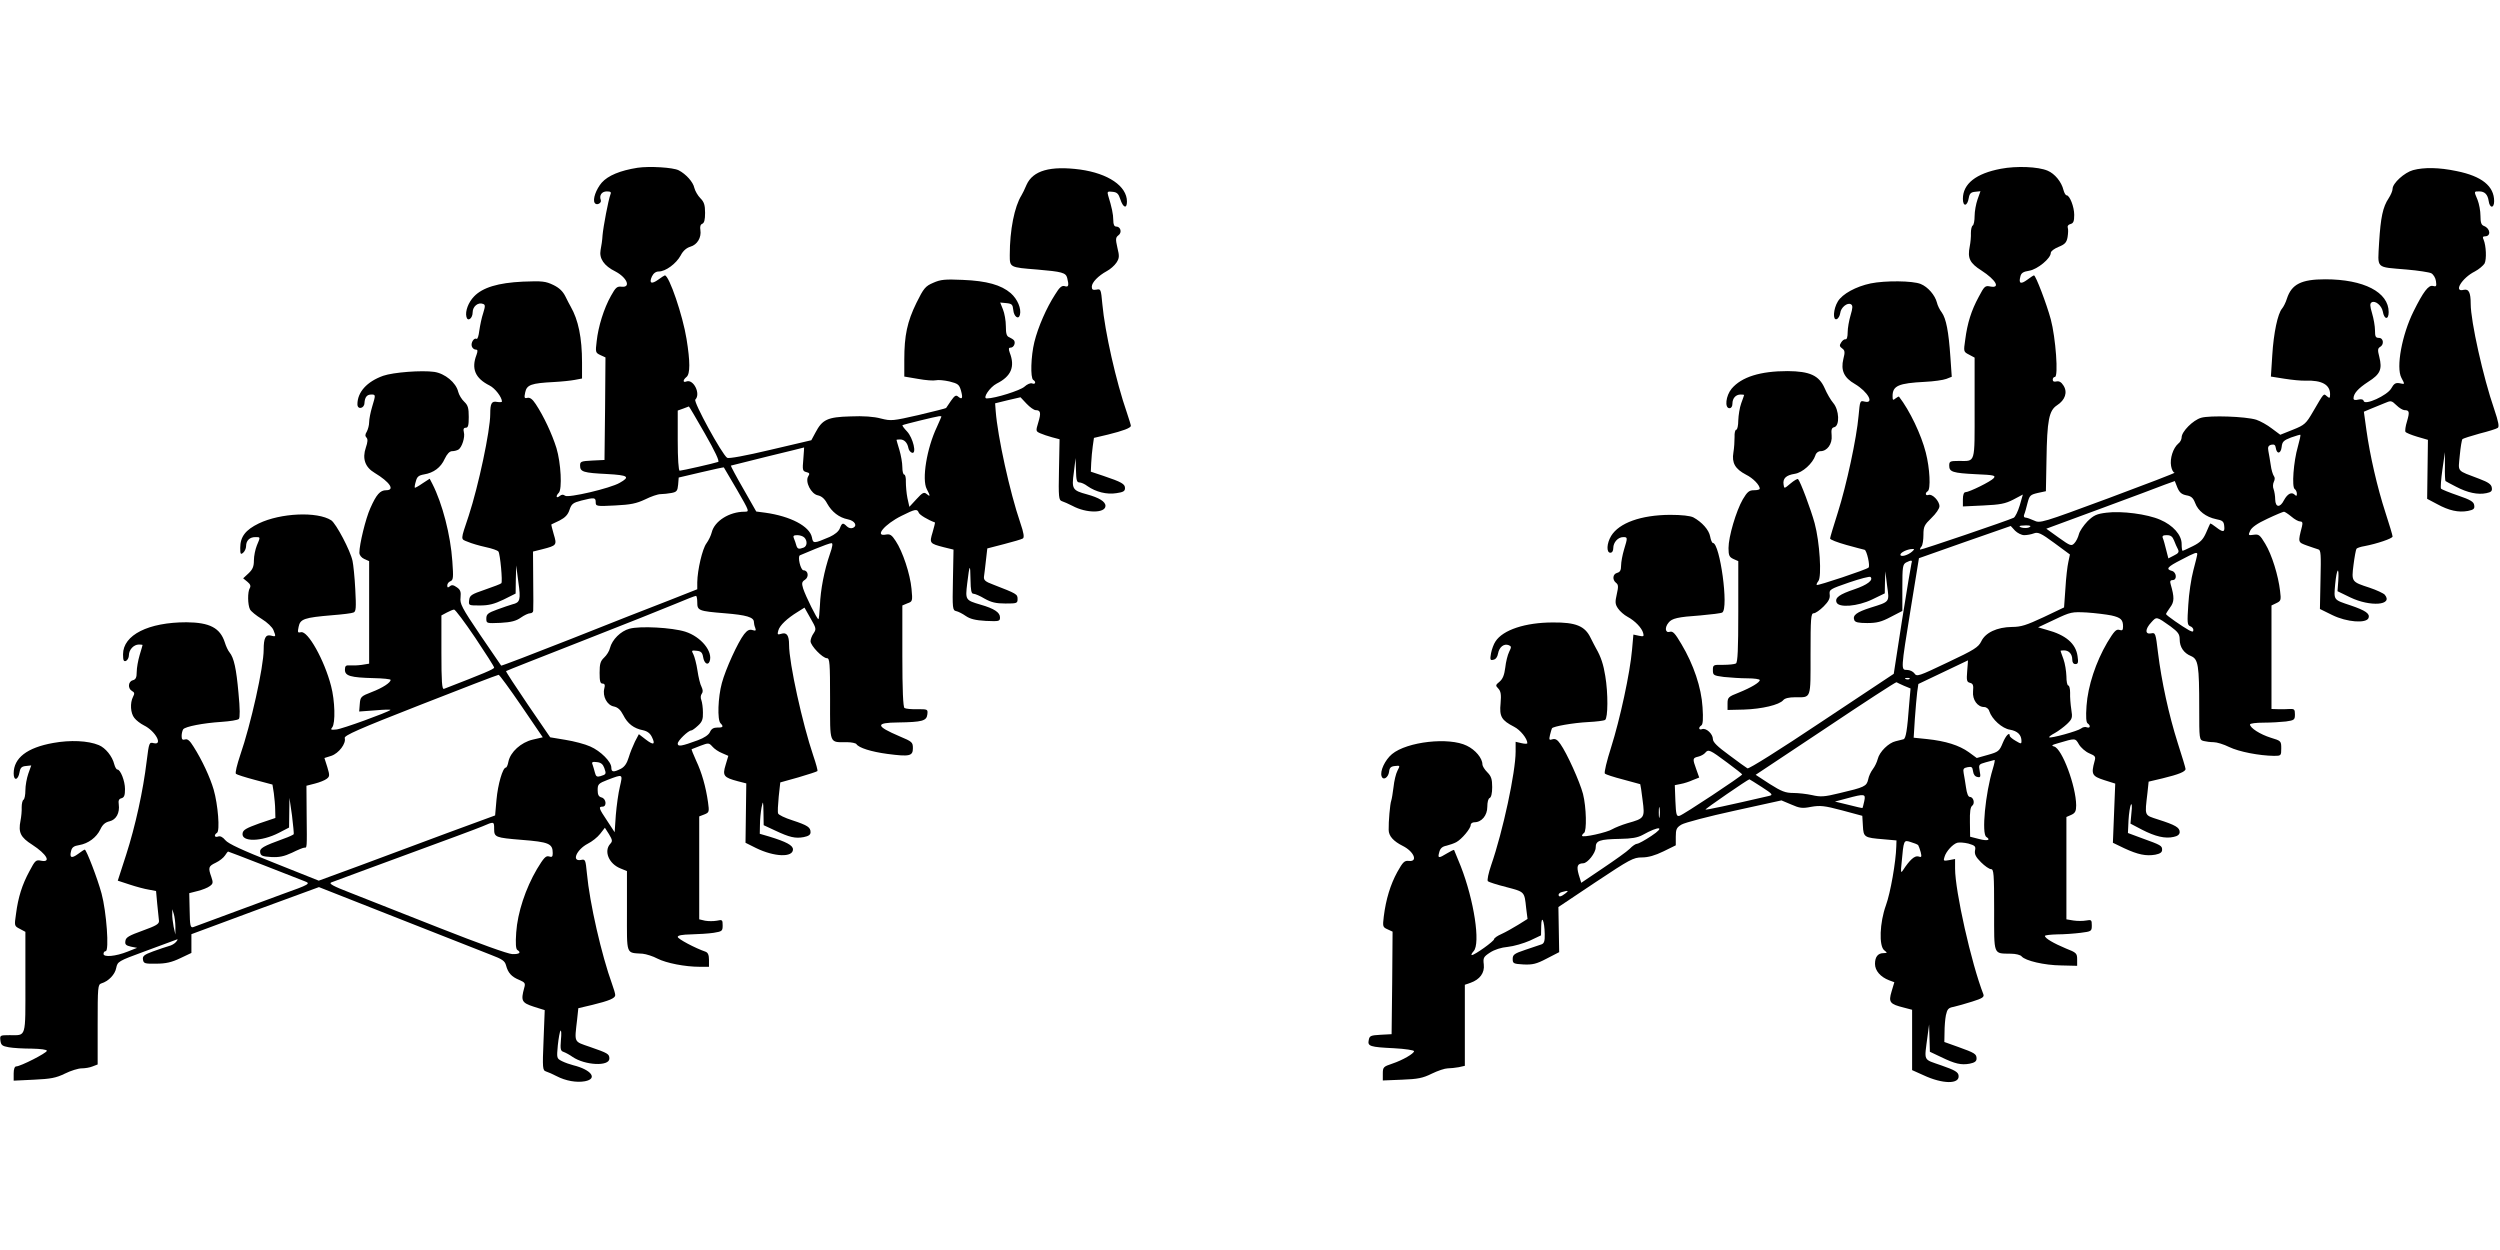
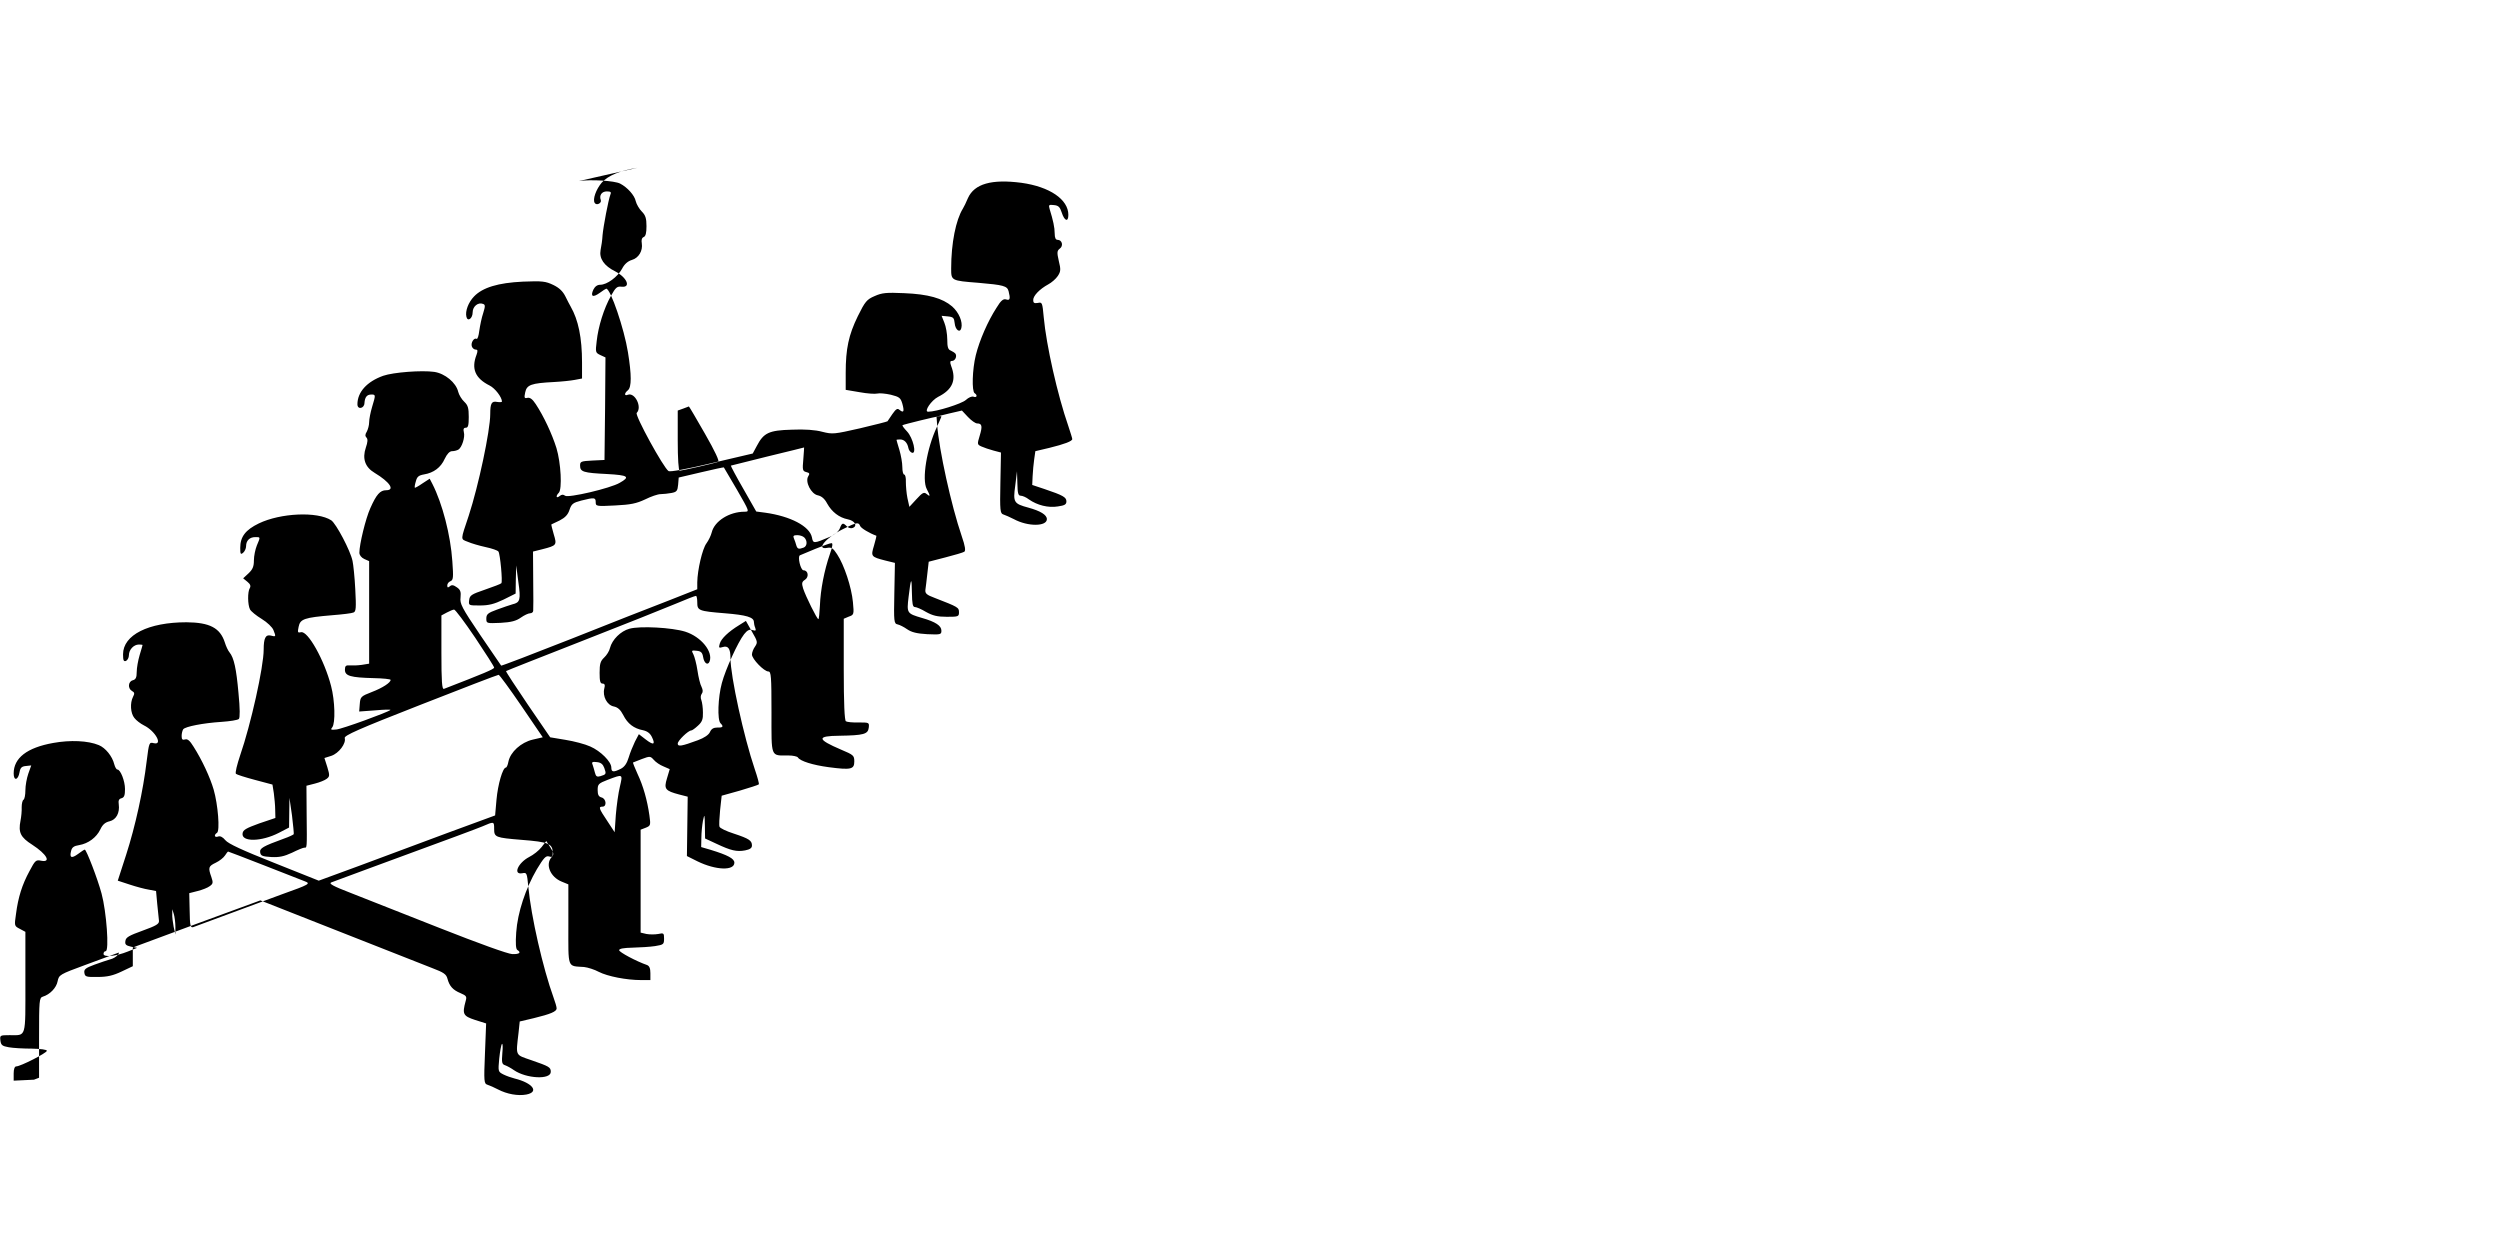
<svg xmlns="http://www.w3.org/2000/svg" version="1.0" width="1280pt" height="640pt" viewBox="0 0 1280 640" preserveAspectRatio="xMidYMid meet">
  <g transform="translate(0,640) scale(0.1,-0.1)" fill="#000000" stroke="none">
-     <path d="M3264 5541 c-89 -14 -151 -40 -183 -76 -29 -34 -48 -86 -36 -104 9 -15 37 -1 31 15 -9 24 5 44 31 44 20 0 24 -4 18 -17 -10 -26 -36 -162 -40 -208 -1 -22 -6 -56 -10 -75 -8 -43 17 -81 76 -110 59 -31 81 -83 32 -78 -24 3 -31 -4 -55 -47 -36 -64 -65 -157 -73 -232 -7 -57 -6 -59 19 -71 l26 -12 -2 -262 -3 -263 -62 -3 c-59 -3 -63 -5 -63 -26 0 -32 17 -37 138 -43 109 -6 120 -14 65 -45 -47 -28 -265 -79 -280 -66 -9 7 -17 7 -28 -2 -17 -14 -21 0 -4 17 18 18 11 153 -12 229 -23 73 -65 163 -106 225 -17 26 -30 35 -43 32 -15 -4 -17 0 -11 28 8 39 31 47 146 53 39 2 87 7 108 11 l37 7 0 82 c0 127 -19 218 -58 286 -5 8 -17 32 -27 52 -13 26 -31 44 -62 59 -40 19 -56 21 -156 17 -127 -6 -206 -30 -250 -76 -29 -30 -46 -75 -39 -104 6 -27 32 -9 32 23 0 30 28 53 53 43 12 -4 12 -11 1 -47 -8 -23 -16 -63 -20 -90 -3 -26 -9 -45 -14 -42 -13 8 -31 -21 -24 -39 3 -9 12 -16 20 -16 10 0 11 -6 4 -26 -28 -72 -7 -121 67 -158 28 -14 63 -60 63 -82 0 -3 -11 -4 -24 -2 -29 6 -36 -7 -36 -62 0 -85 -60 -367 -110 -520 -43 -129 -43 -119 -5 -134 18 -8 59 -20 91 -27 33 -7 62 -17 66 -23 9 -13 22 -155 15 -162 -3 -4 -41 -18 -84 -33 -70 -24 -78 -29 -81 -54 -3 -27 -3 -27 55 -27 45 0 73 7 121 30 l62 31 1 72 2 72 11 -85 c13 -91 9 -105 -30 -114 -14 -4 -49 -16 -79 -27 -47 -17 -55 -24 -55 -46 0 -25 1 -25 73 -22 55 3 80 10 104 27 17 12 38 22 47 22 9 0 16 6 16 13 1 6 1 77 0 157 l-1 146 48 12 c74 19 75 21 58 77 -8 27 -13 49 -12 50 1 0 20 9 42 20 29 15 43 30 51 55 10 30 18 36 60 47 67 17 74 16 74 -8 0 -21 3 -22 99 -17 81 4 109 10 154 31 30 15 65 27 79 27 14 0 39 3 56 6 27 5 31 11 34 42 l3 37 115 27 c63 15 115 26 116 25 1 -1 31 -53 67 -114 65 -113 65 -113 39 -113 -78 0 -154 -48 -168 -106 -4 -16 -16 -41 -27 -56 -21 -28 -46 -136 -47 -199 l0 -36 -147 -58 c-82 -31 -307 -120 -501 -197 -195 -77 -355 -138 -356 -136 -1 2 -50 73 -108 158 -94 139 -104 159 -100 191 3 29 -1 40 -19 52 -17 12 -26 14 -36 5 -10 -8 -13 -7 -13 5 0 8 7 18 16 21 15 6 16 19 10 102 -9 134 -51 296 -102 396 l-14 27 -37 -24 c-20 -14 -38 -24 -39 -22 -2 2 0 16 5 32 6 24 14 31 42 36 49 8 86 35 106 80 12 25 25 39 38 39 11 0 25 4 32 8 18 11 35 64 28 89 -4 16 -1 23 10 23 12 0 15 13 15 55 0 46 -4 60 -23 78 -13 12 -27 35 -31 51 -11 47 -68 94 -123 102 -64 9 -209 -2 -261 -20 -84 -30 -132 -84 -132 -146 0 -29 35 -22 36 6 2 30 12 44 35 44 23 0 23 -1 4 -64 -8 -27 -15 -62 -15 -78 0 -15 -6 -37 -12 -48 -9 -14 -9 -23 -2 -30 8 -8 7 -23 -3 -52 -19 -56 -4 -100 45 -129 78 -47 106 -89 59 -89 -31 0 -50 -22 -81 -92 -24 -53 -56 -185 -56 -228 0 -12 10 -25 25 -32 l25 -11 0 -263 0 -262 -37 -6 c-21 -3 -49 -4 -63 -3 -19 2 -24 -3 -24 -22 0 -32 29 -40 147 -43 48 -1 87 -5 87 -9 0 -14 -41 -41 -96 -62 -57 -22 -59 -25 -62 -62 l-3 -38 82 6 c45 4 80 5 78 2 -13 -12 -249 -98 -277 -100 -28 -3 -31 -1 -21 11 17 21 14 137 -6 212 -34 132 -119 284 -154 275 -17 -4 -18 -1 -12 28 8 40 29 47 171 59 52 4 102 10 110 14 13 5 14 24 9 119 -3 61 -10 127 -14 145 -11 53 -84 191 -109 208 -71 46 -259 38 -371 -16 -68 -33 -95 -68 -95 -125 0 -32 2 -36 15 -25 8 7 15 22 15 34 0 28 18 46 47 46 27 0 27 2 8 -43 -8 -20 -15 -54 -15 -76 0 -31 -6 -46 -27 -66 l-28 -26 22 -18 c15 -12 18 -22 12 -32 -12 -19 -11 -86 1 -109 5 -10 32 -32 60 -49 28 -17 55 -43 60 -57 14 -35 13 -35 -14 -28 -26 6 -36 -13 -36 -72 0 -89 -66 -384 -120 -540 -16 -48 -27 -91 -22 -96 4 -4 48 -18 97 -31 l90 -24 7 -44 c3 -24 7 -63 7 -85 l1 -42 -83 -28 c-66 -24 -83 -33 -85 -51 -7 -45 97 -43 186 3 l52 27 1 76 1 76 13 -90 c6 -49 10 -93 9 -96 -2 -3 -25 -14 -51 -23 -107 -39 -124 -49 -121 -70 3 -18 11 -21 57 -24 41 -2 65 3 106 22 28 14 57 26 63 26 14 0 14 -9 12 171 l-1 146 43 11 c24 6 51 17 60 24 16 12 17 17 4 60 l-15 47 35 11 c39 13 77 64 69 91 -4 13 70 46 387 170 216 85 396 154 401 154 4 0 57 -72 117 -160 l109 -160 -52 -12 c-59 -14 -114 -63 -124 -113 -3 -17 -9 -30 -13 -30 -16 0 -41 -86 -48 -165 l-7 -80 -245 -90 c-135 -50 -338 -126 -451 -168 l-207 -76 -228 91 c-164 65 -235 98 -250 116 -14 17 -27 23 -37 19 -19 -7 -23 8 -6 19 16 9 5 145 -17 221 -18 62 -59 151 -103 220 -19 31 -31 41 -43 37 -14 -4 -18 0 -18 18 0 13 4 28 8 34 10 14 102 32 196 38 43 3 83 9 89 15 6 6 6 52 -2 133 -11 124 -23 180 -46 208 -7 8 -18 31 -24 51 -24 74 -77 102 -196 103 -195 0 -325 -65 -325 -164 0 -31 3 -38 15 -34 8 4 15 17 15 29 0 29 25 55 51 55 10 0 19 -1 19 -2 0 -2 -7 -25 -15 -52 -8 -27 -15 -66 -15 -86 0 -29 -5 -39 -20 -43 -24 -6 -27 -42 -4 -55 13 -7 14 -13 5 -30 -16 -31 -13 -84 7 -108 9 -12 31 -29 49 -38 59 -29 99 -103 50 -91 -23 6 -24 4 -36 -92 -18 -151 -58 -333 -105 -479 l-43 -133 61 -20 c33 -11 78 -23 98 -26 l37 -7 6 -66 c4 -37 8 -76 9 -87 1 -16 -15 -25 -84 -50 -69 -25 -86 -34 -88 -53 -3 -18 3 -23 29 -29 l31 -6 -48 -19 c-62 -25 -124 -30 -124 -12 0 8 5 14 11 14 19 0 4 203 -21 295 -21 78 -78 225 -86 225 -3 0 -18 -10 -34 -22 -34 -25 -45 -20 -36 15 4 18 14 26 41 30 47 8 89 39 109 81 11 24 25 36 47 41 34 8 53 43 47 87 -3 19 1 28 14 31 14 4 18 15 18 47 0 41 -23 100 -39 100 -5 0 -12 12 -16 27 -10 41 -45 84 -79 98 -55 23 -146 27 -234 11 -134 -24 -202 -77 -202 -156 0 -40 23 -35 30 6 4 23 11 30 32 32 l28 3 -15 -42 c-8 -23 -15 -61 -15 -85 0 -23 -4 -46 -10 -49 -5 -3 -9 -20 -9 -38 1 -18 -2 -49 -6 -69 -12 -60 0 -85 60 -123 74 -48 99 -92 46 -82 -27 6 -31 2 -60 -53 -38 -70 -58 -134 -69 -219 -9 -62 -9 -62 20 -77 l28 -15 0 -258 c0 -291 6 -271 -81 -271 -49 0 -50 -1 -47 -27 3 -24 9 -29 43 -35 22 -4 75 -7 118 -7 46 -1 77 -5 77 -11 0 -11 -135 -80 -157 -80 -8 0 -13 -14 -13 -36 l0 -37 104 5 c86 4 113 9 158 31 30 15 69 27 86 27 17 0 42 4 56 10 l26 10 0 204 c0 193 1 205 19 211 37 11 70 46 76 79 7 33 10 35 143 84 76 28 146 54 157 58 17 7 18 6 7 -8 -7 -9 -24 -19 -38 -22 -14 -4 -50 -16 -80 -27 -46 -17 -55 -24 -52 -42 3 -20 9 -22 68 -21 49 0 79 7 123 28 l57 27 0 48 0 48 326 121 327 120 406 -160 c223 -88 437 -172 475 -187 58 -22 71 -31 77 -54 10 -38 28 -58 67 -74 30 -13 33 -17 26 -41 -18 -66 -13 -76 48 -96 l57 -18 -6 -154 c-6 -145 -5 -154 13 -160 10 -3 35 -14 54 -24 46 -24 102 -34 145 -26 67 13 33 59 -60 82 -16 4 -42 13 -58 21 -27 14 -27 15 -21 81 4 37 10 71 14 75 4 4 5 -17 2 -47 -4 -48 -2 -57 14 -62 11 -4 31 -15 45 -25 64 -44 189 -50 189 -9 0 24 -8 28 -100 60 -84 29 -79 19 -65 141 l6 57 72 17 c86 21 117 34 117 50 0 7 -7 32 -16 56 -54 149 -115 415 -129 567 -7 71 -8 74 -31 69 -49 -9 -22 53 35 83 22 11 50 33 64 51 l24 31 21 -33 c18 -30 19 -36 6 -50 -33 -37 -7 -101 52 -125 l34 -14 0 -205 c0 -230 -7 -212 80 -218 19 -2 54 -13 76 -25 45 -23 141 -42 217 -42 l47 0 0 35 c0 25 -5 37 -17 42 -55 19 -143 66 -143 76 0 8 23 12 69 13 37 1 89 4 115 8 43 7 46 9 46 38 0 29 -2 30 -30 24 -17 -3 -43 -3 -60 0 l-30 7 0 263 0 264 26 10 c25 10 26 13 19 63 -11 78 -32 152 -61 213 -14 31 -24 56 -23 58 2 1 23 9 46 18 40 15 43 15 60 -4 10 -12 32 -27 50 -34 l32 -14 -14 -47 c-17 -55 -9 -64 63 -83 l43 -11 -2 -152 -2 -152 54 -27 c94 -46 189 -49 189 -7 0 21 -34 39 -122 66 l-48 14 1 47 c0 26 4 65 8 87 8 38 9 36 10 -25 l1 -65 58 -27 c74 -35 104 -42 147 -34 25 5 35 12 35 25 0 25 -14 35 -93 61 -38 12 -71 28 -73 35 -3 7 -1 45 3 86 l8 73 93 26 c51 15 94 29 97 32 3 2 -7 38 -21 79 -55 162 -124 474 -124 568 0 48 -12 65 -40 56 -19 -6 -21 -4 -15 17 7 26 45 62 99 95 l35 22 31 -55 c29 -50 30 -55 16 -76 -9 -12 -16 -31 -16 -41 0 -23 62 -87 84 -87 14 0 16 -24 16 -209 0 -236 -6 -221 87 -221 23 0 45 -5 48 -10 12 -19 76 -39 158 -50 114 -15 131 -11 131 29 0 31 -4 34 -68 61 -124 53 -126 70 -8 71 124 2 146 8 150 41 3 27 2 27 -52 27 -30 -1 -59 2 -65 6 -7 4 -11 92 -11 266 l0 259 26 11 c26 9 27 11 21 74 -7 76 -45 191 -81 245 -20 31 -29 37 -50 33 -61 -12 -7 53 80 96 70 35 80 37 88 16 4 -11 47 -37 83 -50 1 -1 -4 -23 -12 -50 -17 -56 -16 -58 58 -77 l49 -12 -3 -156 c-3 -146 -2 -155 17 -159 10 -2 32 -13 49 -25 22 -15 49 -22 102 -25 69 -3 73 -2 73 18 0 25 -29 45 -99 65 -78 23 -79 24 -69 108 12 100 16 106 17 21 1 -56 4 -73 15 -73 8 0 34 -11 57 -25 34 -19 58 -25 107 -25 58 0 62 1 62 23 0 25 -4 27 -125 74 -41 15 -49 23 -47 41 2 11 6 49 10 83 l7 61 85 22 c47 12 91 25 97 29 8 5 5 28 -13 80 -54 158 -116 441 -126 572 l-3 40 65 16 65 15 31 -33 c17 -18 38 -33 47 -33 25 0 28 -14 13 -63 -13 -43 -13 -45 9 -55 13 -6 40 -15 62 -21 l38 -10 -3 -156 c-3 -142 -1 -156 15 -161 10 -3 34 -14 54 -24 72 -39 169 -38 169 0 0 22 -33 42 -95 59 -74 20 -79 27 -67 112 l9 74 2 -62 c1 -50 4 -63 17 -63 9 0 28 -8 42 -19 43 -30 99 -44 148 -36 35 5 44 10 44 26 0 21 -17 31 -112 63 l-63 21 2 45 c1 25 5 64 8 86 l6 42 72 17 c77 19 117 34 117 45 0 4 -9 33 -20 66 -56 161 -113 415 -126 557 -7 76 -8 79 -30 74 -19 -3 -24 0 -24 15 0 22 33 56 77 80 17 9 39 28 49 43 15 23 16 33 5 77 -10 44 -9 52 5 63 20 14 12 45 -11 45 -10 0 -15 10 -15 33 0 30 -8 67 -26 125 -6 21 -4 23 22 20 23 -2 31 -10 40 -38 14 -44 34 -51 34 -12 0 79 -96 144 -240 164 -153 20 -241 -5 -274 -78 -9 -22 -21 -46 -26 -54 -36 -58 -60 -177 -60 -306 0 -63 -1 -63 140 -74 128 -11 147 -16 154 -43 10 -39 7 -49 -13 -42 -14 4 -26 -5 -49 -43 -44 -68 -87 -166 -106 -243 -18 -73 -21 -184 -6 -194 16 -10 12 -25 -6 -18 -8 3 -25 -4 -39 -17 -21 -19 -150 -60 -193 -60 -23 0 16 58 51 76 74 37 95 86 67 158 -7 20 -6 26 4 26 16 0 27 23 18 37 -4 5 -15 12 -24 16 -14 5 -18 18 -18 57 0 28 -7 67 -15 86 l-14 35 32 -3 c28 -3 32 -7 35 -35 3 -34 27 -52 34 -25 8 32 -12 80 -47 111 -49 42 -122 63 -246 68 -91 4 -113 2 -151 -15 -40 -17 -49 -28 -86 -103 -47 -96 -62 -167 -62 -290 l0 -87 71 -12 c38 -7 79 -10 91 -7 11 3 42 0 69 -6 44 -11 50 -16 59 -46 11 -40 7 -49 -14 -32 -11 10 -18 6 -37 -21 -12 -18 -24 -35 -25 -37 -2 -2 -65 -18 -141 -36 -132 -30 -140 -31 -192 -18 -36 10 -91 14 -157 11 -117 -3 -144 -16 -179 -83 l-21 -39 -209 -49 c-130 -31 -214 -46 -222 -41 -26 17 -174 287 -163 298 29 29 -9 106 -45 93 -19 -8 -20 7 0 23 19 16 19 78 0 195 -19 119 -89 325 -111 325 -2 0 -18 -10 -34 -22 -35 -25 -48 -18 -32 17 8 16 20 25 35 25 35 0 89 40 112 82 12 24 30 39 50 45 35 10 57 47 51 85 -3 17 0 28 9 32 11 4 15 21 15 56 0 40 -5 56 -24 75 -13 13 -27 37 -31 53 -6 30 -43 71 -80 90 -29 15 -151 22 -211 13z m345 -1361 c52 -91 76 -142 68 -145 -19 -7 -187 -45 -197 -45 -6 0 -10 62 -10 154 l0 154 28 10 c15 6 28 11 29 11 1 1 38 -62 82 -139z m1211 87 c0 -2 -11 -25 -23 -53 -52 -109 -78 -269 -52 -318 19 -36 19 -42 -1 -25 -13 11 -21 7 -52 -27 l-36 -39 -10 45 c-5 25 -8 62 -8 83 1 20 -3 37 -8 37 -6 0 -10 17 -10 38 0 22 -7 61 -15 88 -8 27 -15 50 -15 52 0 1 8 2 19 2 21 0 37 -17 42 -44 2 -11 10 -21 18 -24 26 -9 6 76 -25 109 -15 16 -26 30 -23 32 5 4 170 44 187 46 6 1 12 0 12 -2z m-707 -218 c-5 -55 -4 -61 15 -66 17 -4 19 -8 10 -22 -17 -28 15 -90 49 -97 19 -4 35 -17 48 -42 24 -43 61 -72 106 -81 36 -7 51 -34 25 -44 -9 -4 -22 0 -30 8 -20 20 -25 19 -36 -10 -6 -16 -26 -32 -52 -44 -82 -35 -85 -35 -91 -2 -12 57 -110 108 -239 126 l-46 6 -66 116 c-37 64 -65 117 -64 119 2 1 86 22 188 47 102 25 186 45 187 46 0 0 -1 -26 -4 -60z m5 -401 c17 -17 15 -45 -4 -52 -25 -9 -31 -7 -37 12 -2 9 -8 25 -12 35 -6 13 -2 17 17 17 13 0 29 -5 36 -12z m131 -85 c-29 -84 -48 -183 -51 -263 -2 -38 -5 -70 -8 -70 -7 0 -65 117 -78 157 -8 27 -7 34 10 45 21 14 16 48 -8 48 -15 0 -32 72 -18 77 5 2 41 17 79 33 39 16 75 29 82 29 8 1 6 -17 -8 -56z m-679 -247 c0 -42 6 -45 142 -56 110 -9 148 -20 148 -45 0 -7 3 -21 7 -30 5 -14 2 -16 -14 -11 -16 5 -27 -1 -43 -21 -32 -41 -95 -179 -114 -250 -20 -73 -24 -189 -7 -206 17 -17 13 -23 -16 -22 -20 0 -31 -7 -38 -23 -6 -14 -29 -30 -62 -42 -84 -31 -103 -34 -103 -17 0 15 54 67 69 67 5 0 20 11 35 25 21 19 26 33 25 67 0 24 -4 52 -8 63 -5 12 -4 25 2 33 7 9 6 20 -1 35 -7 12 -16 50 -21 84 -5 34 -15 71 -21 83 -11 20 -9 21 17 18 22 -2 29 -9 33 -32 5 -32 24 -45 33 -23 19 50 -43 127 -125 153 -68 21 -230 30 -285 15 -45 -12 -89 -56 -100 -99 -3 -15 -17 -37 -30 -49 -19 -18 -23 -32 -23 -78 0 -42 3 -55 15 -55 11 0 14 -7 9 -25 -10 -40 14 -85 48 -92 21 -4 35 -17 49 -44 22 -44 54 -69 102 -78 22 -5 36 -16 45 -35 19 -39 8 -43 -32 -12 l-35 27 -20 -38 c-10 -21 -25 -57 -32 -81 -9 -30 -21 -48 -40 -58 -38 -19 -49 -18 -49 6 0 30 -55 85 -108 108 -26 12 -83 27 -127 34 l-78 13 -115 168 c-63 93 -113 169 -111 171 2 2 177 71 389 154 212 83 428 169 480 191 52 22 98 40 103 40 4 1 7 -14 7 -33z m-1137 -181 c53 -79 97 -148 97 -153 0 -8 -53 -30 -257 -109 -10 -4 -13 37 -13 186 l0 190 28 15 c15 8 32 15 37 15 6 0 54 -64 108 -144z m661 -667 c11 -31 10 -33 -20 -42 -17 -5 -23 -2 -28 18 -3 13 -9 32 -12 41 -6 13 -1 16 22 13 21 -2 31 -11 38 -30z m80 -95 c-8 -32 -17 -98 -21 -146 l-6 -88 -38 58 c-43 64 -46 73 -24 73 23 0 19 41 -5 47 -15 4 -20 14 -20 38 0 30 4 34 53 53 77 29 76 30 61 -35z m-644 -217 c0 -43 7 -45 140 -56 140 -11 160 -19 160 -68 0 -19 -4 -22 -19 -17 -16 5 -27 -7 -62 -65 -58 -99 -99 -222 -106 -324 -4 -57 -2 -85 6 -90 21 -13 11 -22 -26 -21 -23 1 -170 54 -373 134 -184 73 -389 153 -454 179 -91 35 -114 48 -100 54 10 4 99 37 197 73 460 169 535 197 577 214 60 26 60 26 60 -13z m-1177 -187 c100 -39 193 -75 207 -81 32 -12 26 -16 -117 -67 -59 -22 -182 -67 -273 -101 -91 -34 -172 -64 -181 -67 -14 -4 -17 8 -18 85 l-2 89 43 11 c24 6 52 17 62 25 17 12 18 18 8 47 -17 48 -15 55 23 73 19 9 40 26 47 37 7 11 14 20 16 20 2 0 85 -32 185 -71z m-455 -314 l0 -40 -9 40 c-4 22 -8 51 -7 65 l0 25 8 -25 c4 -14 8 -43 8 -65z" />
-     <path d="M10245 5536 c-128 -24 -195 -77 -195 -154 0 -42 23 -39 30 4 4 23 11 30 32 32 l28 3 -15 -42 c-8 -23 -15 -61 -15 -85 0 -23 -4 -46 -10 -49 -5 -3 -9 -20 -9 -38 1 -18 -2 -49 -6 -69 -12 -60 0 -85 60 -123 74 -48 99 -92 46 -82 -27 6 -31 2 -60 -53 -38 -70 -58 -134 -69 -219 -9 -62 -9 -62 20 -77 l28 -15 0 -258 c0 -291 6 -271 -81 -271 -45 0 -49 -2 -49 -24 0 -32 17 -38 138 -44 90 -4 101 -6 90 -20 -14 -17 -126 -72 -145 -72 -8 0 -13 -14 -13 -36 l0 -37 105 5 c86 4 112 9 153 30 l49 26 -16 -56 c-9 -30 -23 -59 -31 -63 -29 -14 -475 -166 -479 -163 -2 2 1 9 7 16 6 7 10 34 10 60 0 42 5 51 41 86 23 22 41 48 41 60 0 27 -37 65 -56 58 -16 -6 -19 10 -4 19 16 10 11 117 -10 198 -23 91 -82 215 -137 286 -1 2 -9 -2 -18 -9 -13 -11 -15 -9 -15 12 0 53 30 66 166 73 44 2 93 9 109 15 l28 11 -7 101 c-9 132 -22 197 -44 228 -11 14 -22 37 -25 51 -10 38 -46 80 -83 95 -41 17 -182 18 -256 3 -76 -16 -145 -54 -168 -92 -24 -39 -27 -99 -6 -91 8 3 16 17 18 31 3 29 37 56 55 45 10 -6 9 -19 -2 -56 -8 -27 -15 -66 -15 -88 0 -22 -4 -37 -11 -35 -6 1 -16 -6 -22 -16 -10 -15 -9 -21 5 -31 14 -10 15 -19 6 -54 -14 -58 3 -96 59 -128 67 -40 102 -103 49 -90 -23 6 -23 3 -30 -72 -10 -116 -62 -356 -106 -495 -22 -69 -40 -129 -40 -134 0 -6 37 -20 83 -33 45 -12 87 -24 94 -25 11 -4 29 -82 20 -91 -9 -10 -261 -94 -265 -89 -3 2 1 11 8 20 18 22 7 200 -19 296 -19 70 -73 214 -85 226 -3 3 -20 -7 -38 -22 -33 -28 -33 -28 -36 -6 -5 31 12 48 57 55 40 6 92 53 106 95 3 12 15 21 26 21 34 0 61 37 57 80 -3 31 0 40 14 43 28 8 25 88 -6 124 -13 15 -33 50 -44 76 -29 65 -76 86 -189 87 -141 0 -236 -30 -287 -90 -30 -36 -37 -100 -11 -100 9 0 15 9 15 23 0 28 17 47 42 47 10 0 18 -1 18 -2 0 -2 -7 -21 -15 -43 -8 -22 -14 -61 -15 -87 0 -27 -5 -48 -10 -48 -6 0 -10 -17 -9 -37 0 -21 -2 -57 -6 -80 -9 -53 9 -84 64 -113 37 -18 71 -54 71 -72 0 -5 -13 -8 -30 -8 -24 0 -34 -8 -57 -47 -34 -59 -73 -191 -73 -249 0 -38 4 -46 25 -56 l25 -11 0 -258 c0 -195 -3 -260 -12 -266 -7 -4 -37 -7 -65 -7 -51 1 -53 0 -53 -27 0 -26 3 -28 56 -35 31 -3 85 -7 120 -7 35 0 64 -4 64 -9 0 -12 -43 -38 -107 -64 -54 -21 -58 -25 -58 -56 l0 -33 84 2 c92 3 181 24 201 48 8 10 30 15 60 15 85 0 80 -14 80 221 0 185 2 209 16 209 9 0 32 16 51 35 25 25 34 42 31 61 -3 26 2 28 100 62 56 19 105 32 109 28 16 -16 -17 -41 -82 -63 -77 -26 -101 -43 -92 -67 11 -29 108 -21 183 15 l64 31 1 57 2 56 9 -74 c12 -85 15 -81 -84 -112 -72 -23 -94 -39 -84 -64 4 -11 21 -15 66 -15 49 0 73 6 120 31 l60 31 0 119 c0 107 2 119 19 129 26 13 34 13 28 -3 -2 -6 -24 -137 -48 -289 l-43 -278 -369 -245 c-214 -143 -373 -243 -380 -239 -7 4 -49 34 -94 68 -59 43 -83 66 -83 82 0 26 -34 58 -55 51 -17 -7 -21 8 -4 19 8 5 10 34 6 93 -6 101 -46 219 -108 323 -33 56 -44 68 -60 63 -23 -7 -27 22 -6 47 17 22 47 29 163 37 56 5 106 11 112 15 34 21 -12 356 -48 356 -4 0 -11 15 -14 33 -6 34 -42 74 -86 98 -16 8 -59 13 -120 13 -148 -1 -260 -41 -301 -108 -23 -38 -25 -86 -4 -86 9 0 15 9 15 24 0 29 24 56 51 56 23 0 23 -2 4 -64 -8 -27 -15 -64 -15 -81 0 -24 -5 -34 -20 -38 -23 -6 -26 -35 -6 -51 12 -9 13 -19 4 -58 -9 -40 -9 -51 6 -73 10 -15 32 -34 49 -43 39 -21 73 -57 80 -83 5 -18 2 -19 -22 -14 l-28 6 -7 -78 c-10 -118 -62 -357 -107 -499 -22 -69 -37 -130 -32 -135 4 -4 46 -18 93 -30 47 -13 86 -23 88 -24 1 -1 7 -37 12 -81 12 -92 11 -94 -78 -119 -30 -9 -64 -23 -76 -30 -26 -17 -156 -46 -156 -34 0 4 5 11 10 14 15 9 12 133 -5 200 -17 64 -82 208 -116 256 -15 22 -26 28 -40 24 -17 -6 -19 -3 -13 22 4 15 8 31 10 34 6 10 108 28 185 32 42 2 81 7 87 11 15 9 16 137 1 225 -9 57 -22 98 -47 141 -5 8 -17 33 -28 54 -29 61 -76 80 -193 79 -141 0 -256 -38 -294 -97 -9 -13 -19 -40 -23 -61 -6 -33 -4 -37 12 -33 12 2 21 14 24 32 6 33 30 52 54 43 15 -6 15 -10 3 -34 -8 -16 -17 -52 -20 -81 -5 -39 -13 -58 -29 -72 -21 -17 -22 -20 -7 -35 13 -14 16 -30 12 -76 -7 -68 5 -87 69 -120 32 -16 68 -61 68 -84 0 -4 -13 -4 -30 0 l-30 7 0 -50 c0 -105 -65 -408 -125 -581 -14 -41 -22 -78 -17 -83 4 -4 47 -18 95 -30 94 -25 92 -22 101 -108 l7 -55 -48 -30 c-26 -16 -65 -38 -85 -47 -21 -9 -38 -21 -38 -26 0 -11 -100 -82 -114 -82 -5 0 -1 9 9 20 36 39 2 261 -66 435 -18 44 -33 81 -34 83 -2 2 -18 -6 -36 -17 -44 -27 -49 -26 -40 6 5 20 16 29 37 33 16 4 39 12 50 18 28 15 74 70 74 88 0 8 9 14 19 14 37 0 66 35 66 79 0 24 5 43 12 45 8 4 13 24 13 56 0 41 -5 56 -25 76 -14 14 -25 32 -25 40 0 32 -36 75 -80 96 -91 45 -306 21 -383 -43 -36 -30 -63 -88 -53 -114 8 -23 34 -6 38 23 2 21 9 28 30 30 27 3 27 3 13 -24 -8 -15 -17 -53 -20 -83 -4 -31 -9 -63 -12 -71 -6 -16 -14 -107 -13 -149 0 -31 24 -58 72 -82 58 -29 79 -82 32 -77 -23 3 -31 -5 -60 -57 -35 -64 -58 -139 -69 -227 -6 -51 -6 -55 19 -66 l26 -12 -2 -262 -3 -263 -56 -3 c-51 -3 -57 -5 -61 -27 -7 -32 6 -36 130 -42 56 -3 102 -10 102 -15 0 -12 -58 -46 -112 -64 -45 -15 -48 -18 -48 -51 l0 -35 98 4 c81 3 107 8 153 31 31 15 67 27 81 27 14 0 40 3 57 6 l31 7 0 207 0 208 29 10 c48 17 73 51 68 94 -4 33 -2 39 32 61 23 15 57 26 91 29 30 3 81 18 113 32 l57 27 1 47 c1 63 17 27 18 -40 1 -36 -3 -48 -16 -53 -10 -3 -47 -16 -83 -28 -57 -19 -65 -25 -65 -47 0 -23 4 -25 55 -28 46 -2 66 2 119 30 l64 33 -2 116 -2 115 190 127 c176 117 194 127 238 127 32 0 67 10 110 31 l63 31 0 44 c0 38 4 47 29 62 16 10 138 42 271 71 l241 53 50 -21 c43 -19 57 -21 102 -12 46 8 68 6 158 -18 l104 -28 3 -51 c3 -59 7 -61 105 -69 l67 -6 -1 -31 c-2 -79 -30 -238 -53 -301 -32 -88 -37 -210 -8 -231 16 -13 16 -13 -4 -14 -29 0 -44 -19 -44 -55 0 -35 28 -67 72 -84 l27 -10 -14 -47 c-17 -56 -9 -65 63 -83 l42 -11 0 -154 0 -155 58 -26 c98 -46 186 -47 180 -2 -2 18 -19 28 -88 52 -96 34 -88 17 -71 150 l8 60 2 -70 2 -70 57 -27 c72 -35 103 -42 147 -34 25 5 35 12 35 26 0 24 -9 29 -95 60 l-70 25 1 50 c0 28 3 67 7 87 7 31 12 38 40 43 18 4 60 16 95 27 51 16 62 23 57 37 -62 159 -145 529 -145 644 l0 49 -31 -6 c-28 -5 -30 -4 -23 17 8 28 42 65 65 72 10 3 36 1 57 -4 34 -10 39 -14 34 -36 -3 -19 4 -33 31 -60 19 -19 42 -35 51 -35 14 0 16 -24 16 -209 0 -237 -6 -222 86 -224 24 0 49 -6 55 -14 19 -22 115 -45 202 -46 l82 -2 0 33 c0 31 -4 35 -58 56 -62 26 -107 52 -107 64 0 4 28 7 63 8 34 0 88 4 120 8 55 7 57 8 57 38 0 28 -2 30 -29 25 -16 -3 -45 -3 -65 0 l-36 6 0 262 0 262 25 11 c20 9 25 19 25 49 -1 98 -72 290 -113 301 -16 4 -12 8 21 17 88 26 87 27 106 -6 10 -17 34 -38 53 -46 31 -13 34 -17 27 -41 -18 -66 -13 -76 49 -96 l57 -18 -6 -152 -6 -151 58 -28 c71 -33 112 -41 159 -33 25 5 35 12 35 25 0 21 -5 24 -105 60 l-70 26 3 65 c2 36 8 72 12 80 5 9 7 -8 3 -41 l-5 -56 59 -31 c68 -35 119 -47 162 -37 21 4 31 13 31 25 0 23 -22 36 -110 64 -73 24 -69 15 -55 137 l6 57 72 17 c82 20 117 34 117 48 0 5 -18 65 -40 133 -46 145 -83 316 -101 462 -12 101 -13 104 -36 99 -31 -6 -31 22 2 57 27 30 26 30 98 -21 39 -29 47 -40 47 -67 0 -39 21 -70 58 -85 37 -16 42 -46 42 -266 0 -160 0 -163 23 -169 12 -3 35 -6 51 -6 16 0 52 -11 80 -25 50 -24 153 -44 229 -45 36 0 37 1 37 38 0 38 -1 39 -54 55 -54 17 -106 50 -106 68 0 5 31 9 69 9 37 0 89 3 115 6 43 6 46 9 46 36 0 26 -3 29 -27 28 -16 -1 -43 -2 -60 -1 l-33 1 0 265 0 265 25 12 c23 11 25 15 19 62 -9 79 -42 186 -76 242 -27 45 -33 50 -59 46 -28 -4 -29 -3 -18 21 8 17 36 37 88 61 42 20 81 36 85 36 4 0 21 -11 38 -25 16 -14 36 -25 45 -25 11 0 14 -6 9 -26 -21 -82 -21 -80 25 -97 24 -9 51 -17 59 -20 13 -3 14 -27 11 -154 l-3 -151 63 -31 c75 -37 175 -44 186 -15 8 22 -15 38 -91 64 -90 30 -87 26 -80 108 8 83 21 98 16 18 l-4 -53 66 -32 c102 -49 221 -40 176 14 -6 7 -42 24 -78 36 -92 30 -93 30 -82 117 5 40 12 77 15 82 2 4 22 11 42 14 63 12 143 39 143 49 0 6 -16 60 -36 121 -43 132 -80 295 -98 424 l-13 94 33 14 c19 8 51 21 71 29 35 15 37 15 63 -10 14 -14 33 -25 41 -25 25 0 27 -9 13 -57 -8 -25 -11 -49 -8 -54 3 -5 30 -16 60 -25 l55 -16 -2 -151 -2 -151 51 -27 c60 -33 109 -44 158 -35 29 6 35 11 32 29 -2 18 -19 28 -83 50 -44 15 -83 31 -87 35 -3 4 0 48 7 97 l13 90 0 -73 c-1 -40 1 -74 3 -75 2 -2 27 -15 54 -29 59 -31 112 -42 155 -33 25 5 31 11 28 28 -2 17 -18 28 -63 45 -120 46 -109 32 -101 120 4 42 10 80 14 84 4 3 43 16 87 28 44 11 86 24 93 29 9 5 5 29 -18 97 -56 162 -120 449 -120 538 0 59 -10 78 -36 72 -54 -14 -9 61 57 94 21 11 43 30 50 41 11 22 8 91 -5 122 -6 12 -4 17 7 17 32 0 28 40 -5 53 -14 5 -18 18 -18 52 0 25 -7 62 -15 82 -19 45 -19 43 9 43 28 0 43 -16 48 -49 5 -38 28 -39 28 -1 0 77 -63 128 -192 154 -90 19 -167 20 -223 5 -44 -12 -105 -67 -105 -96 0 -10 -9 -31 -20 -48 -30 -45 -41 -98 -49 -227 -7 -137 -21 -124 141 -138 59 -5 116 -14 126 -19 11 -6 22 -24 24 -40 4 -27 2 -30 -16 -25 -22 5 -48 -28 -99 -131 -59 -119 -90 -286 -62 -339 19 -36 19 -34 -10 -28 -20 3 -28 -2 -42 -27 -21 -36 -135 -88 -141 -64 -2 8 -12 11 -28 7 -15 -4 -24 -2 -24 6 0 25 23 51 75 85 62 39 73 64 57 128 -9 34 -8 43 3 50 23 12 19 47 -5 47 -17 0 -20 7 -20 38 0 22 -7 61 -15 88 -11 37 -12 50 -2 56 18 11 51 -16 57 -47 7 -42 30 -44 30 -3 0 102 -127 168 -325 168 -122 0 -172 -25 -196 -99 -6 -20 -18 -43 -25 -51 -22 -26 -43 -124 -50 -239 l-7 -109 69 -11 c38 -6 87 -11 109 -10 83 3 125 -21 125 -69 0 -21 -2 -23 -16 -11 -18 15 -13 21 -72 -80 -35 -60 -42 -67 -102 -91 l-65 -26 -43 32 c-23 18 -59 38 -80 45 -55 17 -238 23 -282 10 -42 -12 -100 -71 -100 -100 0 -10 -7 -25 -17 -32 -27 -23 -44 -77 -37 -115 3 -18 11 -34 18 -34 6 -1 -146 -59 -339 -131 -343 -127 -350 -129 -381 -114 -18 8 -37 15 -44 15 -7 0 -10 7 -6 16 4 9 11 35 17 59 10 38 14 42 52 51 l42 9 3 160 c3 205 13 253 54 280 42 27 55 67 33 101 -11 18 -23 24 -36 21 -12 -3 -19 0 -19 9 0 8 5 14 11 14 19 0 4 202 -21 295 -21 78 -77 225 -86 225 -3 0 -18 -10 -34 -22 -34 -25 -45 -20 -36 15 4 19 14 26 46 31 42 7 110 63 110 91 0 9 18 22 40 31 32 13 41 22 46 50 3 19 4 40 1 48 -3 8 2 16 14 19 15 4 19 14 19 47 0 41 -23 100 -39 100 -5 0 -12 12 -16 27 -10 42 -45 84 -81 99 -49 21 -160 25 -239 10z m1520 -1423 c-22 -75 -32 -208 -16 -217 6 -4 11 -15 11 -24 0 -12 -3 -13 -11 -5 -16 16 -37 5 -55 -28 -20 -40 -44 -38 -45 4 0 17 -4 41 -8 52 -5 11 -4 28 1 38 6 12 6 23 0 30 -5 7 -13 32 -16 57 -4 25 -9 57 -12 71 -4 20 0 28 15 32 15 3 21 -1 23 -16 5 -34 26 -31 30 4 3 27 9 34 48 49 25 9 47 15 48 14 2 -1 -4 -29 -13 -61z m-571 -249 c25 -4 35 -13 45 -39 15 -41 55 -72 107 -83 33 -6 40 -12 42 -35 4 -33 -6 -34 -42 -6 -15 12 -28 20 -30 18 -1 -2 -11 -23 -21 -47 -15 -34 -29 -49 -67 -68 -26 -13 -50 -24 -53 -24 -3 0 -5 16 -5 35 0 46 -44 96 -110 124 -66 29 -198 46 -275 36 -50 -6 -65 -13 -97 -44 -20 -21 -40 -50 -44 -66 -4 -16 -14 -37 -23 -46 -15 -16 -20 -15 -80 28 l-64 46 279 103 c154 57 302 112 329 123 l50 18 13 -33 c11 -26 22 -35 46 -40z m-830 -204 c14 0 36 4 49 9 21 8 36 2 105 -49 l80 -59 -8 -38 c-5 -21 -12 -82 -15 -135 l-7 -98 -105 -50 c-88 -41 -115 -50 -162 -50 -76 -1 -136 -29 -157 -74 -15 -30 -35 -43 -173 -108 -147 -70 -157 -74 -169 -56 -7 10 -24 18 -38 18 -32 0 -32 -2 19 314 l42 258 235 83 235 82 22 -24 c12 -12 33 -23 47 -23z m27 41 c-12 -8 -51 -4 -51 5 0 2 15 4 33 4 22 0 28 -3 18 -9z m740 -68 c6 -16 15 -36 20 -45 7 -14 3 -21 -20 -32 l-29 -15 -11 43 c-6 24 -13 51 -17 60 -5 12 0 16 20 16 20 0 29 -7 37 -27z m-1341 -57 c-21 -19 -60 -30 -60 -16 0 11 34 28 60 29 13 1 13 -1 0 -13z m1460 -13 c0 -5 -9 -42 -20 -83 -11 -41 -23 -121 -26 -177 -6 -90 -5 -103 9 -109 10 -3 17 -12 17 -19 0 -11 -4 -11 -22 -2 -33 18 -118 77 -118 83 0 3 10 18 21 34 22 29 22 52 3 118 -5 16 -2 22 10 22 24 0 20 41 -4 47 -33 9 -23 21 48 57 70 37 82 41 82 29z m-440 -314 c49 -11 60 -22 60 -57 0 -19 -4 -22 -19 -17 -16 5 -27 -7 -62 -65 -58 -99 -99 -222 -106 -324 -4 -57 -2 -85 6 -90 16 -11 13 -26 -4 -20 -8 4 -22 1 -30 -6 -16 -13 -157 -52 -163 -45 -3 2 10 12 29 22 18 10 46 31 62 46 27 26 29 32 22 75 -4 26 -7 64 -6 85 0 20 -4 37 -9 37 -6 0 -10 21 -10 48 -1 26 -7 65 -15 87 -8 22 -15 41 -15 43 0 1 8 2 18 2 25 0 42 -19 42 -47 0 -15 6 -23 16 -23 14 0 16 8 11 41 -9 64 -60 108 -157 134 l-45 13 85 40 c82 39 88 40 165 36 44 -3 100 -10 125 -15z m-738 -285 c-4 -48 -2 -56 14 -60 16 -4 19 -12 16 -44 -4 -43 23 -80 57 -80 11 0 23 -9 26 -21 14 -42 66 -89 106 -95 39 -7 59 -26 59 -59 0 -15 -3 -14 -30 2 -16 9 -30 21 -30 25 0 23 -20 3 -36 -36 -17 -42 -23 -46 -76 -61 l-57 -16 -41 30 c-49 35 -118 57 -214 67 l-68 7 6 96 c4 53 9 115 12 137 l6 42 126 60 c70 33 127 61 128 61 0 1 -1 -24 -4 -55z m-295 -40 c-3 -3 -12 -4 -19 -1 -8 3 -5 6 6 6 11 1 17 -2 13 -5z m-29 -35 l34 -14 -7 -80 c-10 -135 -17 -176 -29 -180 -6 -2 -24 -6 -40 -10 -36 -8 -83 -54 -92 -91 -4 -16 -15 -39 -25 -52 -10 -13 -21 -36 -24 -53 -8 -35 -19 -40 -147 -70 -77 -19 -97 -20 -140 -10 -27 6 -71 11 -97 11 -39 0 -60 8 -120 46 l-72 47 358 238 c197 132 360 238 363 236 3 -2 20 -10 38 -18z m-904 -394 c42 -31 76 -58 76 -60 0 -7 -303 -208 -321 -212 -15 -4 -18 4 -21 76 l-3 81 30 6 c17 3 45 12 62 20 l33 13 -15 42 c-20 55 -19 58 10 65 13 3 30 12 36 20 16 19 23 16 113 -51z m1359 -32 c-38 -125 -58 -333 -33 -348 25 -16 6 -22 -36 -11 l-47 12 -1 74 c-1 53 2 78 12 85 15 12 6 45 -13 45 -8 0 -15 19 -19 48 -4 26 -9 59 -12 73 -4 22 -1 27 20 31 21 4 25 1 28 -21 2 -16 10 -27 22 -29 16 -4 18 0 12 30 -6 33 -5 35 31 45 21 6 41 11 45 12 3 0 -1 -20 -9 -46z m-1182 -93 c54 -35 58 -40 37 -45 -207 -48 -324 -73 -326 -70 -3 3 218 155 225 155 1 0 30 -18 64 -40z m524 -72 c-4 -18 -8 -34 -9 -35 -1 -1 -33 6 -71 16 l-70 17 60 16 c93 25 98 24 90 -14z m-1048 -80 c-2 -13 -4 -3 -4 22 0 25 2 35 4 23 2 -13 2 -33 0 -45z m-42 -98 c-33 -22 -66 -40 -73 -40 -7 0 -24 -11 -38 -26 -14 -14 -76 -58 -137 -99 l-111 -75 -13 42 c-12 43 -7 57 23 58 22 0 64 53 64 81 0 35 19 42 125 44 59 1 89 6 115 20 86 48 119 44 45 -5z m1366 -47 c3 -5 9 -21 13 -36 6 -25 4 -28 -12 -22 -19 5 -44 -17 -79 -71 -11 -16 -12 -10 -7 36 11 121 11 120 46 109 17 -5 35 -12 39 -16z m-1807 -248 c-22 -17 -34 -19 -34 -6 0 5 8 12 18 14 32 9 36 7 16 -8z" />
+     <path d="M3264 5541 c-89 -14 -151 -40 -183 -76 -29 -34 -48 -86 -36 -104 9 -15 37 -1 31 15 -9 24 5 44 31 44 20 0 24 -4 18 -17 -10 -26 -36 -162 -40 -208 -1 -22 -6 -56 -10 -75 -8 -43 17 -81 76 -110 59 -31 81 -83 32 -78 -24 3 -31 -4 -55 -47 -36 -64 -65 -157 -73 -232 -7 -57 -6 -59 19 -71 l26 -12 -2 -262 -3 -263 -62 -3 c-59 -3 -63 -5 -63 -26 0 -32 17 -37 138 -43 109 -6 120 -14 65 -45 -47 -28 -265 -79 -280 -66 -9 7 -17 7 -28 -2 -17 -14 -21 0 -4 17 18 18 11 153 -12 229 -23 73 -65 163 -106 225 -17 26 -30 35 -43 32 -15 -4 -17 0 -11 28 8 39 31 47 146 53 39 2 87 7 108 11 l37 7 0 82 c0 127 -19 218 -58 286 -5 8 -17 32 -27 52 -13 26 -31 44 -62 59 -40 19 -56 21 -156 17 -127 -6 -206 -30 -250 -76 -29 -30 -46 -75 -39 -104 6 -27 32 -9 32 23 0 30 28 53 53 43 12 -4 12 -11 1 -47 -8 -23 -16 -63 -20 -90 -3 -26 -9 -45 -14 -42 -13 8 -31 -21 -24 -39 3 -9 12 -16 20 -16 10 0 11 -6 4 -26 -28 -72 -7 -121 67 -158 28 -14 63 -60 63 -82 0 -3 -11 -4 -24 -2 -29 6 -36 -7 -36 -62 0 -85 -60 -367 -110 -520 -43 -129 -43 -119 -5 -134 18 -8 59 -20 91 -27 33 -7 62 -17 66 -23 9 -13 22 -155 15 -162 -3 -4 -41 -18 -84 -33 -70 -24 -78 -29 -81 -54 -3 -27 -3 -27 55 -27 45 0 73 7 121 30 l62 31 1 72 2 72 11 -85 c13 -91 9 -105 -30 -114 -14 -4 -49 -16 -79 -27 -47 -17 -55 -24 -55 -46 0 -25 1 -25 73 -22 55 3 80 10 104 27 17 12 38 22 47 22 9 0 16 6 16 13 1 6 1 77 0 157 l-1 146 48 12 c74 19 75 21 58 77 -8 27 -13 49 -12 50 1 0 20 9 42 20 29 15 43 30 51 55 10 30 18 36 60 47 67 17 74 16 74 -8 0 -21 3 -22 99 -17 81 4 109 10 154 31 30 15 65 27 79 27 14 0 39 3 56 6 27 5 31 11 34 42 l3 37 115 27 c63 15 115 26 116 25 1 -1 31 -53 67 -114 65 -113 65 -113 39 -113 -78 0 -154 -48 -168 -106 -4 -16 -16 -41 -27 -56 -21 -28 -46 -136 -47 -199 l0 -36 -147 -58 c-82 -31 -307 -120 -501 -197 -195 -77 -355 -138 -356 -136 -1 2 -50 73 -108 158 -94 139 -104 159 -100 191 3 29 -1 40 -19 52 -17 12 -26 14 -36 5 -10 -8 -13 -7 -13 5 0 8 7 18 16 21 15 6 16 19 10 102 -9 134 -51 296 -102 396 l-14 27 -37 -24 c-20 -14 -38 -24 -39 -22 -2 2 0 16 5 32 6 24 14 31 42 36 49 8 86 35 106 80 12 25 25 39 38 39 11 0 25 4 32 8 18 11 35 64 28 89 -4 16 -1 23 10 23 12 0 15 13 15 55 0 46 -4 60 -23 78 -13 12 -27 35 -31 51 -11 47 -68 94 -123 102 -64 9 -209 -2 -261 -20 -84 -30 -132 -84 -132 -146 0 -29 35 -22 36 6 2 30 12 44 35 44 23 0 23 -1 4 -64 -8 -27 -15 -62 -15 -78 0 -15 -6 -37 -12 -48 -9 -14 -9 -23 -2 -30 8 -8 7 -23 -3 -52 -19 -56 -4 -100 45 -129 78 -47 106 -89 59 -89 -31 0 -50 -22 -81 -92 -24 -53 -56 -185 -56 -228 0 -12 10 -25 25 -32 l25 -11 0 -263 0 -262 -37 -6 c-21 -3 -49 -4 -63 -3 -19 2 -24 -3 -24 -22 0 -32 29 -40 147 -43 48 -1 87 -5 87 -9 0 -14 -41 -41 -96 -62 -57 -22 -59 -25 -62 -62 l-3 -38 82 6 c45 4 80 5 78 2 -13 -12 -249 -98 -277 -100 -28 -3 -31 -1 -21 11 17 21 14 137 -6 212 -34 132 -119 284 -154 275 -17 -4 -18 -1 -12 28 8 40 29 47 171 59 52 4 102 10 110 14 13 5 14 24 9 119 -3 61 -10 127 -14 145 -11 53 -84 191 -109 208 -71 46 -259 38 -371 -16 -68 -33 -95 -68 -95 -125 0 -32 2 -36 15 -25 8 7 15 22 15 34 0 28 18 46 47 46 27 0 27 2 8 -43 -8 -20 -15 -54 -15 -76 0 -31 -6 -46 -27 -66 l-28 -26 22 -18 c15 -12 18 -22 12 -32 -12 -19 -11 -86 1 -109 5 -10 32 -32 60 -49 28 -17 55 -43 60 -57 14 -35 13 -35 -14 -28 -26 6 -36 -13 -36 -72 0 -89 -66 -384 -120 -540 -16 -48 -27 -91 -22 -96 4 -4 48 -18 97 -31 l90 -24 7 -44 c3 -24 7 -63 7 -85 l1 -42 -83 -28 c-66 -24 -83 -33 -85 -51 -7 -45 97 -43 186 3 l52 27 1 76 1 76 13 -90 c6 -49 10 -93 9 -96 -2 -3 -25 -14 -51 -23 -107 -39 -124 -49 -121 -70 3 -18 11 -21 57 -24 41 -2 65 3 106 22 28 14 57 26 63 26 14 0 14 -9 12 171 l-1 146 43 11 c24 6 51 17 60 24 16 12 17 17 4 60 l-15 47 35 11 c39 13 77 64 69 91 -4 13 70 46 387 170 216 85 396 154 401 154 4 0 57 -72 117 -160 l109 -160 -52 -12 c-59 -14 -114 -63 -124 -113 -3 -17 -9 -30 -13 -30 -16 0 -41 -86 -48 -165 l-7 -80 -245 -90 c-135 -50 -338 -126 -451 -168 l-207 -76 -228 91 c-164 65 -235 98 -250 116 -14 17 -27 23 -37 19 -19 -7 -23 8 -6 19 16 9 5 145 -17 221 -18 62 -59 151 -103 220 -19 31 -31 41 -43 37 -14 -4 -18 0 -18 18 0 13 4 28 8 34 10 14 102 32 196 38 43 3 83 9 89 15 6 6 6 52 -2 133 -11 124 -23 180 -46 208 -7 8 -18 31 -24 51 -24 74 -77 102 -196 103 -195 0 -325 -65 -325 -164 0 -31 3 -38 15 -34 8 4 15 17 15 29 0 29 25 55 51 55 10 0 19 -1 19 -2 0 -2 -7 -25 -15 -52 -8 -27 -15 -66 -15 -86 0 -29 -5 -39 -20 -43 -24 -6 -27 -42 -4 -55 13 -7 14 -13 5 -30 -16 -31 -13 -84 7 -108 9 -12 31 -29 49 -38 59 -29 99 -103 50 -91 -23 6 -24 4 -36 -92 -18 -151 -58 -333 -105 -479 l-43 -133 61 -20 c33 -11 78 -23 98 -26 l37 -7 6 -66 c4 -37 8 -76 9 -87 1 -16 -15 -25 -84 -50 -69 -25 -86 -34 -88 -53 -3 -18 3 -23 29 -29 l31 -6 -48 -19 c-62 -25 -124 -30 -124 -12 0 8 5 14 11 14 19 0 4 203 -21 295 -21 78 -78 225 -86 225 -3 0 -18 -10 -34 -22 -34 -25 -45 -20 -36 15 4 18 14 26 41 30 47 8 89 39 109 81 11 24 25 36 47 41 34 8 53 43 47 87 -3 19 1 28 14 31 14 4 18 15 18 47 0 41 -23 100 -39 100 -5 0 -12 12 -16 27 -10 41 -45 84 -79 98 -55 23 -146 27 -234 11 -134 -24 -202 -77 -202 -156 0 -40 23 -35 30 6 4 23 11 30 32 32 l28 3 -15 -42 c-8 -23 -15 -61 -15 -85 0 -23 -4 -46 -10 -49 -5 -3 -9 -20 -9 -38 1 -18 -2 -49 -6 -69 -12 -60 0 -85 60 -123 74 -48 99 -92 46 -82 -27 6 -31 2 -60 -53 -38 -70 -58 -134 -69 -219 -9 -62 -9 -62 20 -77 l28 -15 0 -258 c0 -291 6 -271 -81 -271 -49 0 -50 -1 -47 -27 3 -24 9 -29 43 -35 22 -4 75 -7 118 -7 46 -1 77 -5 77 -11 0 -11 -135 -80 -157 -80 -8 0 -13 -14 -13 -36 l0 -37 104 5 l26 10 0 204 c0 193 1 205 19 211 37 11 70 46 76 79 7 33 10 35 143 84 76 28 146 54 157 58 17 7 18 6 7 -8 -7 -9 -24 -19 -38 -22 -14 -4 -50 -16 -80 -27 -46 -17 -55 -24 -52 -42 3 -20 9 -22 68 -21 49 0 79 7 123 28 l57 27 0 48 0 48 326 121 327 120 406 -160 c223 -88 437 -172 475 -187 58 -22 71 -31 77 -54 10 -38 28 -58 67 -74 30 -13 33 -17 26 -41 -18 -66 -13 -76 48 -96 l57 -18 -6 -154 c-6 -145 -5 -154 13 -160 10 -3 35 -14 54 -24 46 -24 102 -34 145 -26 67 13 33 59 -60 82 -16 4 -42 13 -58 21 -27 14 -27 15 -21 81 4 37 10 71 14 75 4 4 5 -17 2 -47 -4 -48 -2 -57 14 -62 11 -4 31 -15 45 -25 64 -44 189 -50 189 -9 0 24 -8 28 -100 60 -84 29 -79 19 -65 141 l6 57 72 17 c86 21 117 34 117 50 0 7 -7 32 -16 56 -54 149 -115 415 -129 567 -7 71 -8 74 -31 69 -49 -9 -22 53 35 83 22 11 50 33 64 51 l24 31 21 -33 c18 -30 19 -36 6 -50 -33 -37 -7 -101 52 -125 l34 -14 0 -205 c0 -230 -7 -212 80 -218 19 -2 54 -13 76 -25 45 -23 141 -42 217 -42 l47 0 0 35 c0 25 -5 37 -17 42 -55 19 -143 66 -143 76 0 8 23 12 69 13 37 1 89 4 115 8 43 7 46 9 46 38 0 29 -2 30 -30 24 -17 -3 -43 -3 -60 0 l-30 7 0 263 0 264 26 10 c25 10 26 13 19 63 -11 78 -32 152 -61 213 -14 31 -24 56 -23 58 2 1 23 9 46 18 40 15 43 15 60 -4 10 -12 32 -27 50 -34 l32 -14 -14 -47 c-17 -55 -9 -64 63 -83 l43 -11 -2 -152 -2 -152 54 -27 c94 -46 189 -49 189 -7 0 21 -34 39 -122 66 l-48 14 1 47 c0 26 4 65 8 87 8 38 9 36 10 -25 l1 -65 58 -27 c74 -35 104 -42 147 -34 25 5 35 12 35 25 0 25 -14 35 -93 61 -38 12 -71 28 -73 35 -3 7 -1 45 3 86 l8 73 93 26 c51 15 94 29 97 32 3 2 -7 38 -21 79 -55 162 -124 474 -124 568 0 48 -12 65 -40 56 -19 -6 -21 -4 -15 17 7 26 45 62 99 95 l35 22 31 -55 c29 -50 30 -55 16 -76 -9 -12 -16 -31 -16 -41 0 -23 62 -87 84 -87 14 0 16 -24 16 -209 0 -236 -6 -221 87 -221 23 0 45 -5 48 -10 12 -19 76 -39 158 -50 114 -15 131 -11 131 29 0 31 -4 34 -68 61 -124 53 -126 70 -8 71 124 2 146 8 150 41 3 27 2 27 -52 27 -30 -1 -59 2 -65 6 -7 4 -11 92 -11 266 l0 259 26 11 c26 9 27 11 21 74 -7 76 -45 191 -81 245 -20 31 -29 37 -50 33 -61 -12 -7 53 80 96 70 35 80 37 88 16 4 -11 47 -37 83 -50 1 -1 -4 -23 -12 -50 -17 -56 -16 -58 58 -77 l49 -12 -3 -156 c-3 -146 -2 -155 17 -159 10 -2 32 -13 49 -25 22 -15 49 -22 102 -25 69 -3 73 -2 73 18 0 25 -29 45 -99 65 -78 23 -79 24 -69 108 12 100 16 106 17 21 1 -56 4 -73 15 -73 8 0 34 -11 57 -25 34 -19 58 -25 107 -25 58 0 62 1 62 23 0 25 -4 27 -125 74 -41 15 -49 23 -47 41 2 11 6 49 10 83 l7 61 85 22 c47 12 91 25 97 29 8 5 5 28 -13 80 -54 158 -116 441 -126 572 l-3 40 65 16 65 15 31 -33 c17 -18 38 -33 47 -33 25 0 28 -14 13 -63 -13 -43 -13 -45 9 -55 13 -6 40 -15 62 -21 l38 -10 -3 -156 c-3 -142 -1 -156 15 -161 10 -3 34 -14 54 -24 72 -39 169 -38 169 0 0 22 -33 42 -95 59 -74 20 -79 27 -67 112 l9 74 2 -62 c1 -50 4 -63 17 -63 9 0 28 -8 42 -19 43 -30 99 -44 148 -36 35 5 44 10 44 26 0 21 -17 31 -112 63 l-63 21 2 45 c1 25 5 64 8 86 l6 42 72 17 c77 19 117 34 117 45 0 4 -9 33 -20 66 -56 161 -113 415 -126 557 -7 76 -8 79 -30 74 -19 -3 -24 0 -24 15 0 22 33 56 77 80 17 9 39 28 49 43 15 23 16 33 5 77 -10 44 -9 52 5 63 20 14 12 45 -11 45 -10 0 -15 10 -15 33 0 30 -8 67 -26 125 -6 21 -4 23 22 20 23 -2 31 -10 40 -38 14 -44 34 -51 34 -12 0 79 -96 144 -240 164 -153 20 -241 -5 -274 -78 -9 -22 -21 -46 -26 -54 -36 -58 -60 -177 -60 -306 0 -63 -1 -63 140 -74 128 -11 147 -16 154 -43 10 -39 7 -49 -13 -42 -14 4 -26 -5 -49 -43 -44 -68 -87 -166 -106 -243 -18 -73 -21 -184 -6 -194 16 -10 12 -25 -6 -18 -8 3 -25 -4 -39 -17 -21 -19 -150 -60 -193 -60 -23 0 16 58 51 76 74 37 95 86 67 158 -7 20 -6 26 4 26 16 0 27 23 18 37 -4 5 -15 12 -24 16 -14 5 -18 18 -18 57 0 28 -7 67 -15 86 l-14 35 32 -3 c28 -3 32 -7 35 -35 3 -34 27 -52 34 -25 8 32 -12 80 -47 111 -49 42 -122 63 -246 68 -91 4 -113 2 -151 -15 -40 -17 -49 -28 -86 -103 -47 -96 -62 -167 -62 -290 l0 -87 71 -12 c38 -7 79 -10 91 -7 11 3 42 0 69 -6 44 -11 50 -16 59 -46 11 -40 7 -49 -14 -32 -11 10 -18 6 -37 -21 -12 -18 -24 -35 -25 -37 -2 -2 -65 -18 -141 -36 -132 -30 -140 -31 -192 -18 -36 10 -91 14 -157 11 -117 -3 -144 -16 -179 -83 l-21 -39 -209 -49 c-130 -31 -214 -46 -222 -41 -26 17 -174 287 -163 298 29 29 -9 106 -45 93 -19 -8 -20 7 0 23 19 16 19 78 0 195 -19 119 -89 325 -111 325 -2 0 -18 -10 -34 -22 -35 -25 -48 -18 -32 17 8 16 20 25 35 25 35 0 89 40 112 82 12 24 30 39 50 45 35 10 57 47 51 85 -3 17 0 28 9 32 11 4 15 21 15 56 0 40 -5 56 -24 75 -13 13 -27 37 -31 53 -6 30 -43 71 -80 90 -29 15 -151 22 -211 13z m345 -1361 c52 -91 76 -142 68 -145 -19 -7 -187 -45 -197 -45 -6 0 -10 62 -10 154 l0 154 28 10 c15 6 28 11 29 11 1 1 38 -62 82 -139z m1211 87 c0 -2 -11 -25 -23 -53 -52 -109 -78 -269 -52 -318 19 -36 19 -42 -1 -25 -13 11 -21 7 -52 -27 l-36 -39 -10 45 c-5 25 -8 62 -8 83 1 20 -3 37 -8 37 -6 0 -10 17 -10 38 0 22 -7 61 -15 88 -8 27 -15 50 -15 52 0 1 8 2 19 2 21 0 37 -17 42 -44 2 -11 10 -21 18 -24 26 -9 6 76 -25 109 -15 16 -26 30 -23 32 5 4 170 44 187 46 6 1 12 0 12 -2z m-707 -218 c-5 -55 -4 -61 15 -66 17 -4 19 -8 10 -22 -17 -28 15 -90 49 -97 19 -4 35 -17 48 -42 24 -43 61 -72 106 -81 36 -7 51 -34 25 -44 -9 -4 -22 0 -30 8 -20 20 -25 19 -36 -10 -6 -16 -26 -32 -52 -44 -82 -35 -85 -35 -91 -2 -12 57 -110 108 -239 126 l-46 6 -66 116 c-37 64 -65 117 -64 119 2 1 86 22 188 47 102 25 186 45 187 46 0 0 -1 -26 -4 -60z m5 -401 c17 -17 15 -45 -4 -52 -25 -9 -31 -7 -37 12 -2 9 -8 25 -12 35 -6 13 -2 17 17 17 13 0 29 -5 36 -12z m131 -85 c-29 -84 -48 -183 -51 -263 -2 -38 -5 -70 -8 -70 -7 0 -65 117 -78 157 -8 27 -7 34 10 45 21 14 16 48 -8 48 -15 0 -32 72 -18 77 5 2 41 17 79 33 39 16 75 29 82 29 8 1 6 -17 -8 -56z m-679 -247 c0 -42 6 -45 142 -56 110 -9 148 -20 148 -45 0 -7 3 -21 7 -30 5 -14 2 -16 -14 -11 -16 5 -27 -1 -43 -21 -32 -41 -95 -179 -114 -250 -20 -73 -24 -189 -7 -206 17 -17 13 -23 -16 -22 -20 0 -31 -7 -38 -23 -6 -14 -29 -30 -62 -42 -84 -31 -103 -34 -103 -17 0 15 54 67 69 67 5 0 20 11 35 25 21 19 26 33 25 67 0 24 -4 52 -8 63 -5 12 -4 25 2 33 7 9 6 20 -1 35 -7 12 -16 50 -21 84 -5 34 -15 71 -21 83 -11 20 -9 21 17 18 22 -2 29 -9 33 -32 5 -32 24 -45 33 -23 19 50 -43 127 -125 153 -68 21 -230 30 -285 15 -45 -12 -89 -56 -100 -99 -3 -15 -17 -37 -30 -49 -19 -18 -23 -32 -23 -78 0 -42 3 -55 15 -55 11 0 14 -7 9 -25 -10 -40 14 -85 48 -92 21 -4 35 -17 49 -44 22 -44 54 -69 102 -78 22 -5 36 -16 45 -35 19 -39 8 -43 -32 -12 l-35 27 -20 -38 c-10 -21 -25 -57 -32 -81 -9 -30 -21 -48 -40 -58 -38 -19 -49 -18 -49 6 0 30 -55 85 -108 108 -26 12 -83 27 -127 34 l-78 13 -115 168 c-63 93 -113 169 -111 171 2 2 177 71 389 154 212 83 428 169 480 191 52 22 98 40 103 40 4 1 7 -14 7 -33z m-1137 -181 c53 -79 97 -148 97 -153 0 -8 -53 -30 -257 -109 -10 -4 -13 37 -13 186 l0 190 28 15 c15 8 32 15 37 15 6 0 54 -64 108 -144z m661 -667 c11 -31 10 -33 -20 -42 -17 -5 -23 -2 -28 18 -3 13 -9 32 -12 41 -6 13 -1 16 22 13 21 -2 31 -11 38 -30z m80 -95 c-8 -32 -17 -98 -21 -146 l-6 -88 -38 58 c-43 64 -46 73 -24 73 23 0 19 41 -5 47 -15 4 -20 14 -20 38 0 30 4 34 53 53 77 29 76 30 61 -35z m-644 -217 c0 -43 7 -45 140 -56 140 -11 160 -19 160 -68 0 -19 -4 -22 -19 -17 -16 5 -27 -7 -62 -65 -58 -99 -99 -222 -106 -324 -4 -57 -2 -85 6 -90 21 -13 11 -22 -26 -21 -23 1 -170 54 -373 134 -184 73 -389 153 -454 179 -91 35 -114 48 -100 54 10 4 99 37 197 73 460 169 535 197 577 214 60 26 60 26 60 -13z m-1177 -187 c100 -39 193 -75 207 -81 32 -12 26 -16 -117 -67 -59 -22 -182 -67 -273 -101 -91 -34 -172 -64 -181 -67 -14 -4 -17 8 -18 85 l-2 89 43 11 c24 6 52 17 62 25 17 12 18 18 8 47 -17 48 -15 55 23 73 19 9 40 26 47 37 7 11 14 20 16 20 2 0 85 -32 185 -71z m-455 -314 l0 -40 -9 40 c-4 22 -8 51 -7 65 l0 25 8 -25 c4 -14 8 -43 8 -65z" />
  </g>
</svg>